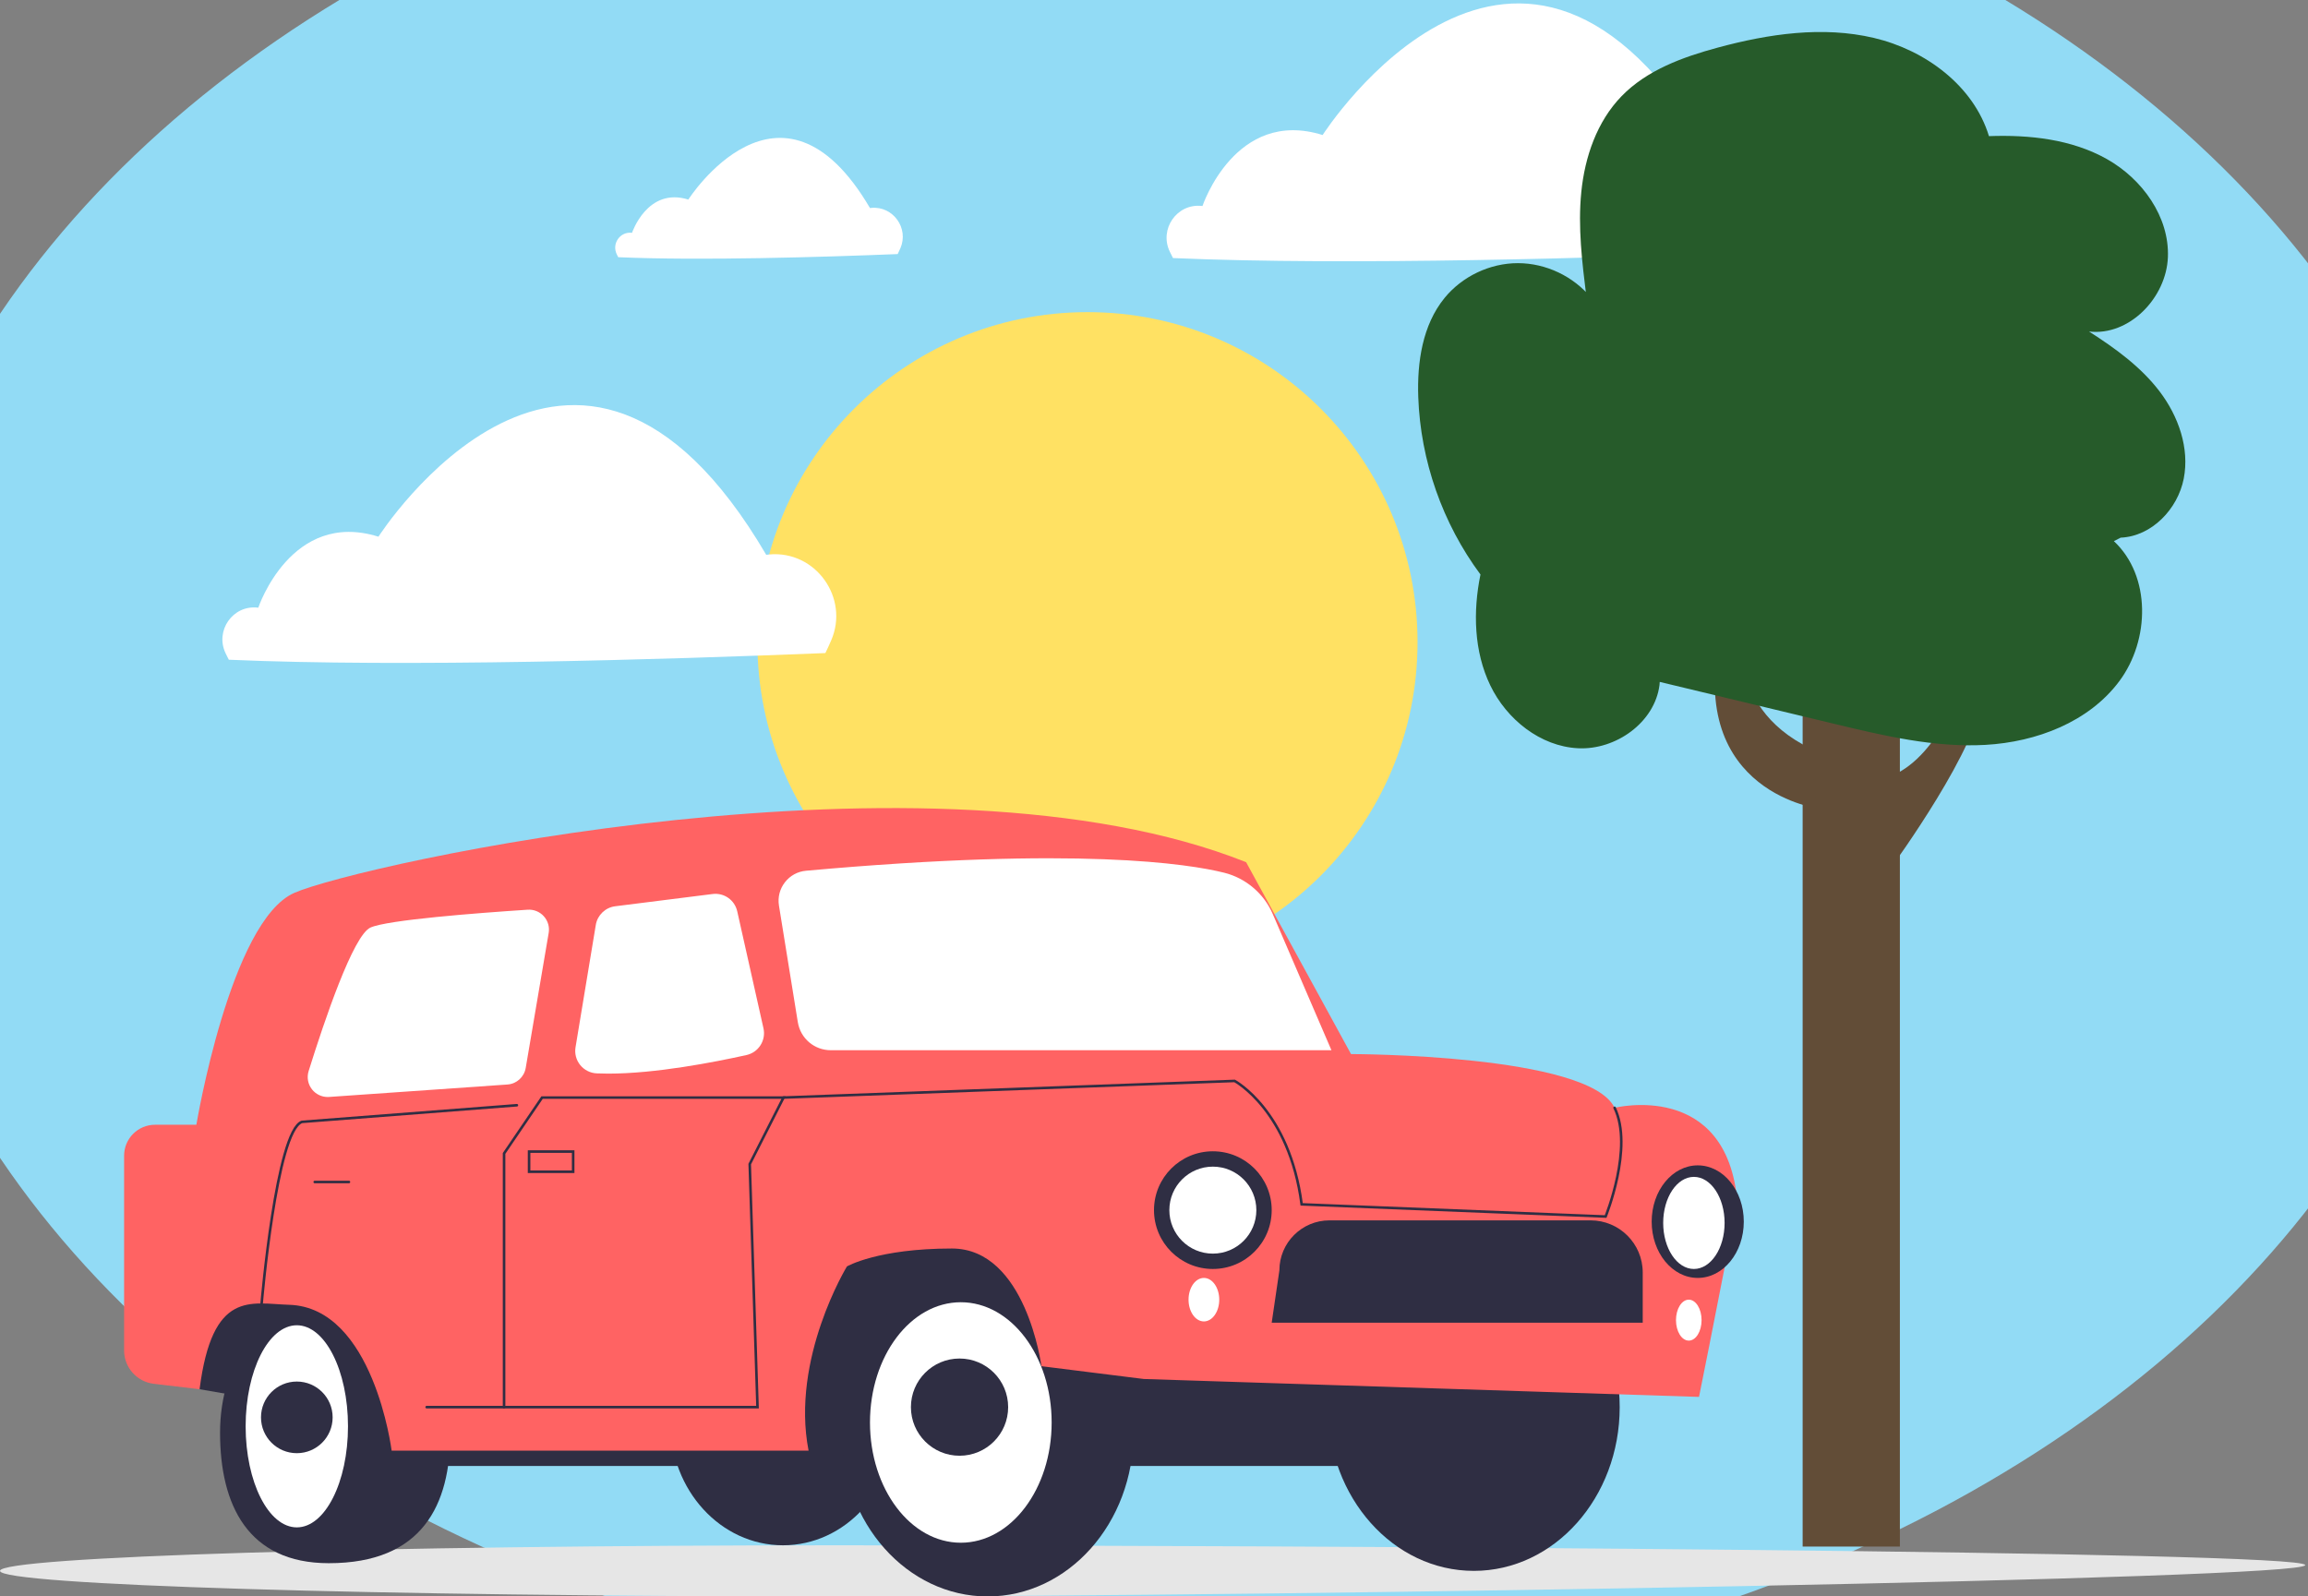
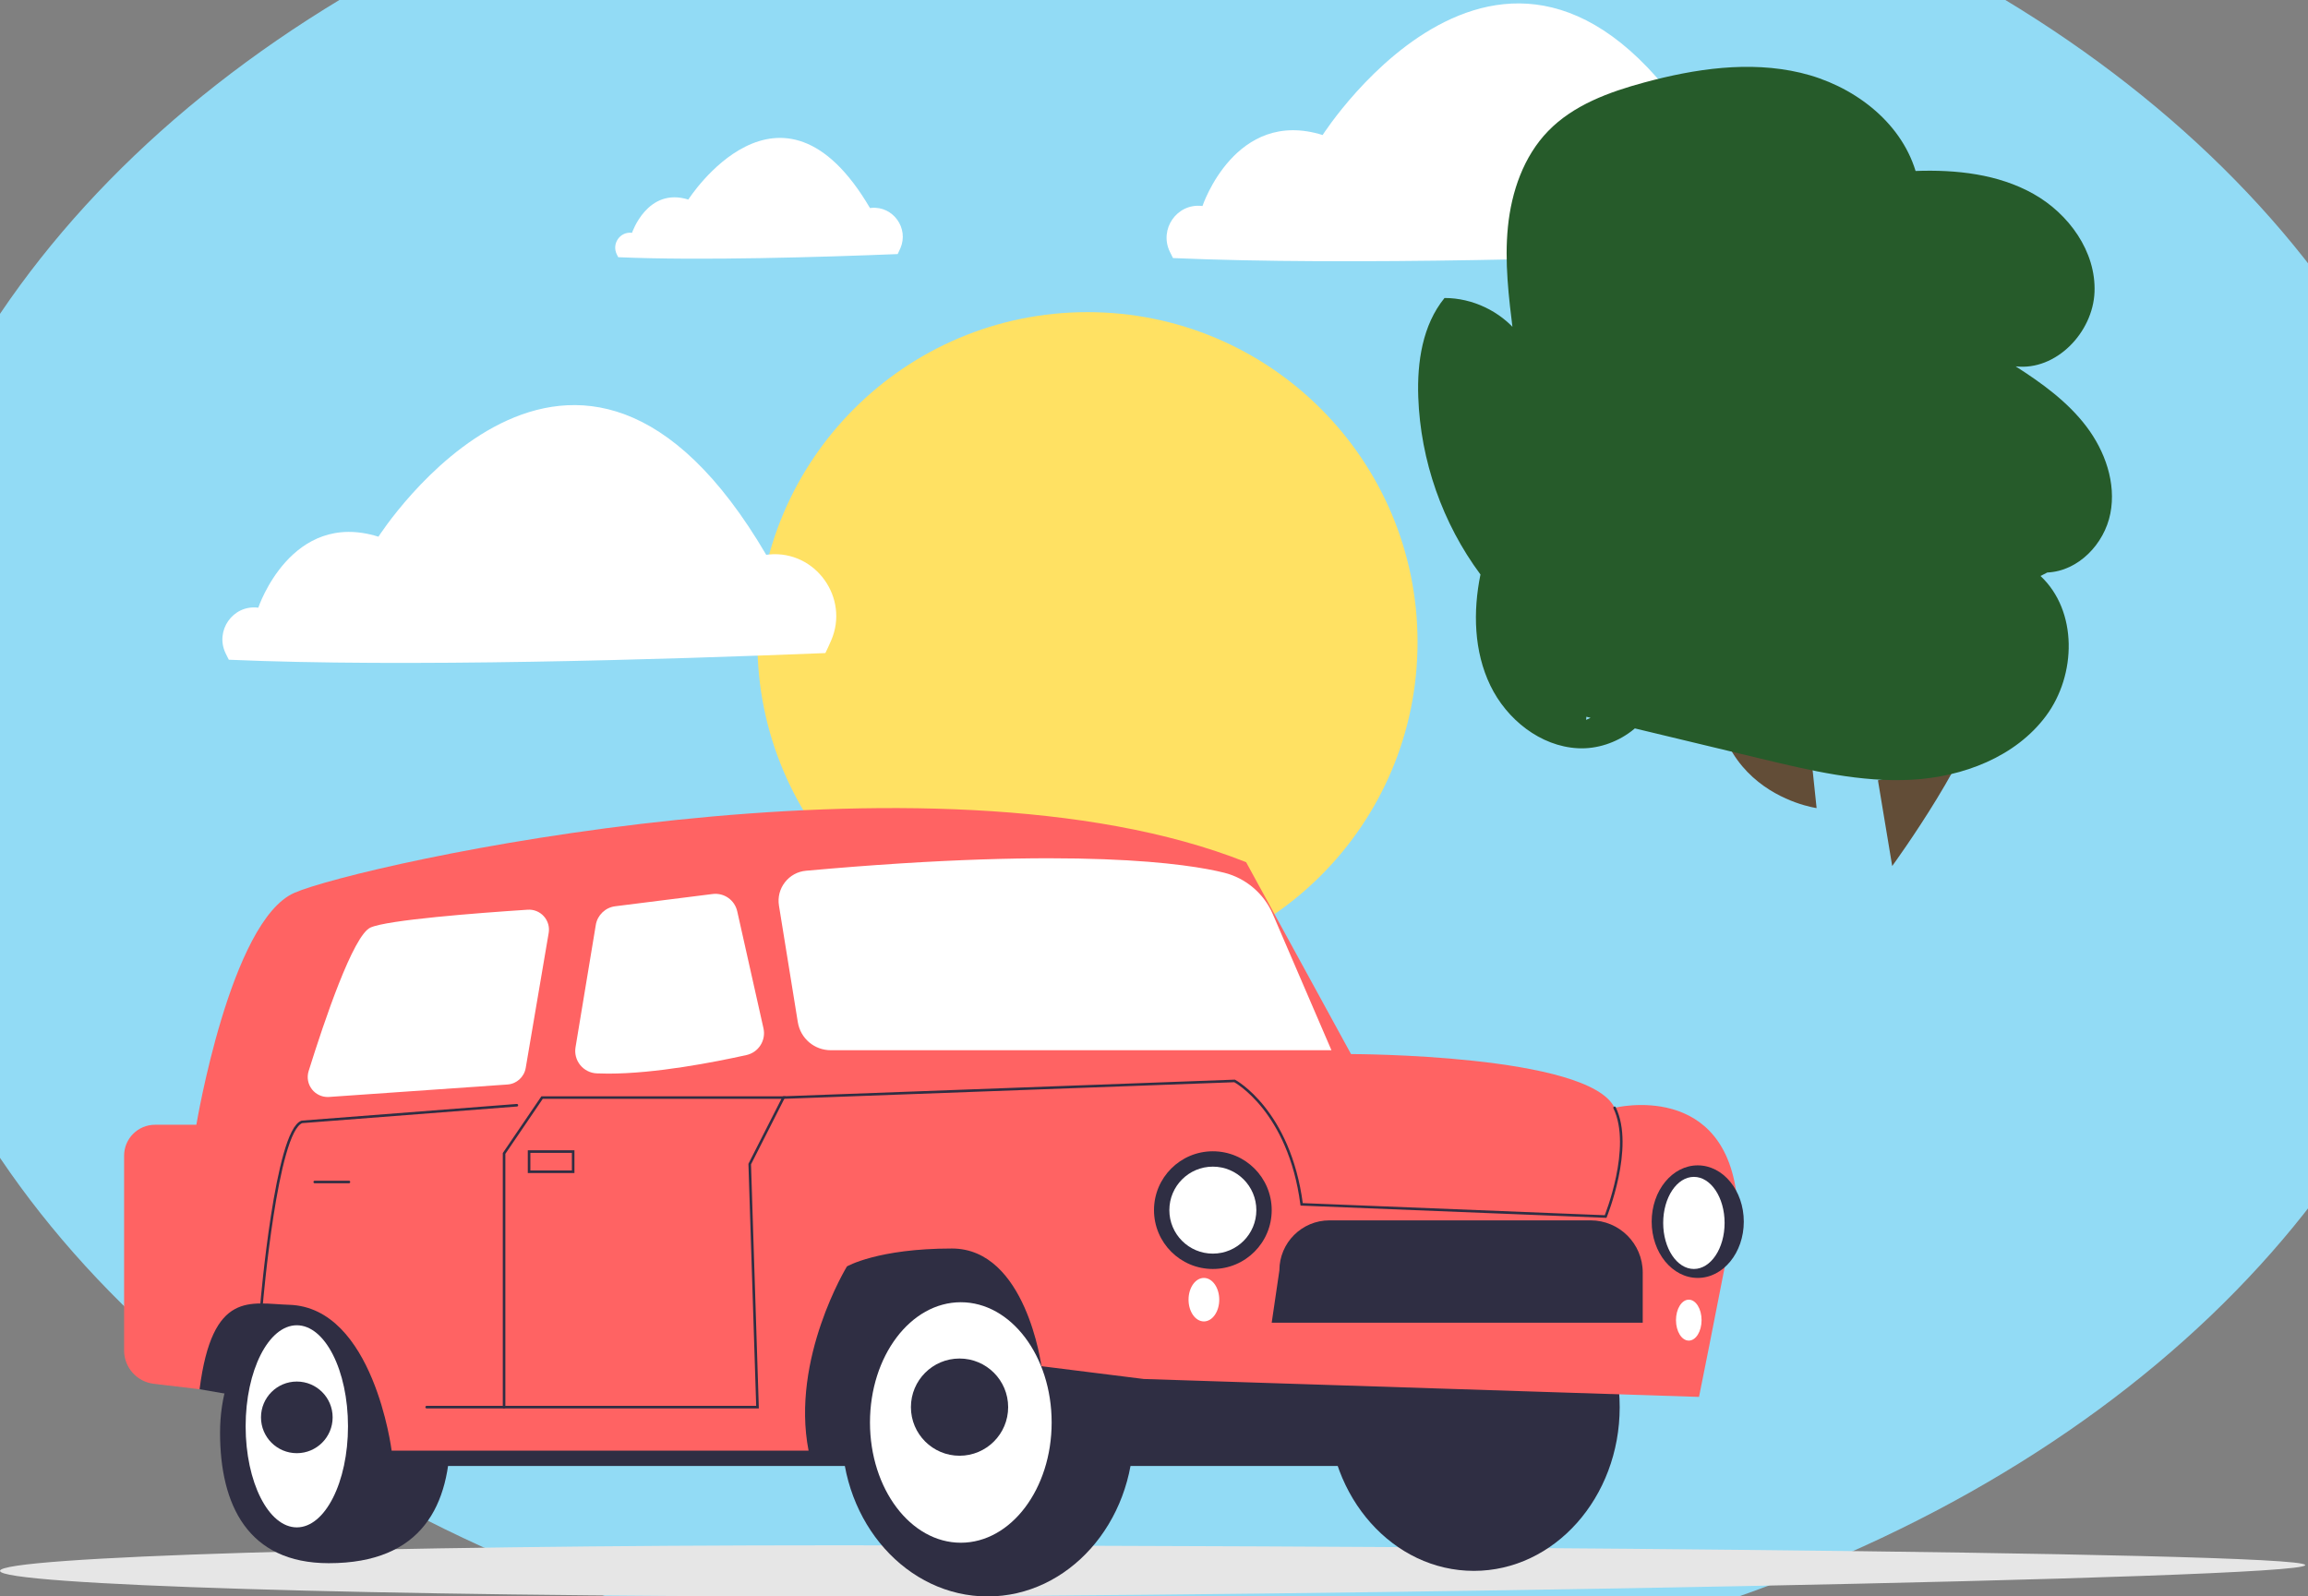
<svg xmlns="http://www.w3.org/2000/svg" width="100%" height="100%" viewBox="0 0 902 624" version="1.1" xml:space="preserve" style="fill-rule:evenodd;clip-rule:evenodd;stroke-linecap:round;stroke-miterlimit:10;">
  <rect x="0" y="0" width="902" height="624" fill="#808080" stroke="none" />
  <ellipse cx="458.183" cy="287.619" rx="510.755" ry="373.256" style="fill:#92dbf5;" />
  <path d="M693.816,93.372c-0.716,1.648 -1.465,3.278 -2.246,4.889c-63.778,2.562 -164.632,5.614 -233.149,2.604c-0.414,-0.808 -0.82,-1.621 -1.218,-2.439c-4.304,-8.841 2.744,-19.017 12.516,-17.928l0.229,0.026c-0,-0 12.806,-38.421 46.958,-27.749c0,0 76.841,-120.32 151.548,7.087c0,0 0.423,-0.076 1.212,-0.146c18.092,-1.602 31.391,16.998 24.15,33.656l0,0Z" style="fill:#fff;fill-rule:nonzero;" />
-   <rect x="704.5" y="275.5" width="38" height="329" style="fill:#624d37;" />
  <circle cx="425" cy="251" r="129" style="fill:#ffe163;" />
  <path d="M900.913,611.739c-0,5.523 -392.54,12.261 -573.413,12.261c-180.873,0 -327.5,-4.477 -327.5,-10c0,-5.523 146.627,-10 327.5,-10c180.873,0 573.413,2.216 573.413,7.739Z" style="fill:#e6e6e6;fill-rule:nonzero;" />
  <path d="M69.479,509.483l8.521,33.517l83.683,14.5l0,-63.903l-92.204,-4.097l-0,19.983Z" style="fill:#2f2e43;fill-rule:nonzero;" />
  <rect x="155" y="473" width="427" height="100" style="fill:#2f2e43;" />
  <path d="M176,560c0,28.167 -10.833,51 -47.5,51c-31.667,0 -42.5,-22.833 -42.5,-51c0,-28.167 16.266,-51 42.5,-51c26.234,0 47.5,22.833 47.5,51Z" style="fill:#2f2e43;fill-rule:nonzero;" />
  <ellipse cx="116" cy="557.5" rx="20" ry="39.5" style="fill:#fff;" />
  <circle cx="116" cy="554" r="14" style="fill:#2f2e43;" />
  <ellipse cx="576" cy="550" rx="57" ry="64" style="fill:#2f2e43;" />
-   <ellipse cx="306" cy="556" rx="44" ry="48" style="fill:#2f2e43;" />
  <ellipse cx="386" cy="560" rx="57" ry="64" style="fill:#2f2e43;" />
  <ellipse cx="375.5" cy="556" rx="35.5" ry="47" style="fill:#fff;" />
  <circle cx="375" cy="550" r="19" style="fill:#2f2e43;" />
  <path d="M48.5,527.828l0,-76.102c0,-6.681 5.416,-12.097 12.098,-12.097l16.147,-0c-0,-0 13.255,-79.629 38.255,-90.629c25,-11 249,-61 372,-12l41,75c0,0 93,0 103,21c0,0 44,-11 48,37l-11,56l-4,20l-217,-7l-40,-5c0,0 -6,-46 -35,-46c-29,0 -41,7 -41,7c0,0 -22,36 -15,72l-162.942,0c0,0 -7.058,-56 -40.058,-57c-15.026,-0.455 -30,-6 -35,33l-17.91,-2.125c-6.611,-0.784 -11.59,-6.389 -11.59,-13.047l0,0Z" style="fill:#ff6363;fill-rule:nonzero;" />
  <path d="M520.348,410.5l-195.646,-0c-6.447,-0 -11.875,-4.62 -12.905,-10.985l-7.366,-45.534c-0.528,-3.272 0.298,-6.513 2.329,-9.129c2.029,-2.612 4.96,-4.214 8.256,-4.512c106.33,-9.594 149.723,-2.646 163.443,0.785c8.424,2.107 15.507,8.134 18.948,16.122l22.941,53.253Z" style="fill:#fff;fill-rule:nonzero;" />
  <path d="M237.804,419.645c-1.57,0 -3.106,-0.032 -4.601,-0.101c-2.517,-0.115 -4.867,-1.302 -6.448,-3.255c-1.571,-1.942 -2.238,-4.47 -1.829,-6.935l7.927,-47.857c0.629,-3.796 3.734,-6.782 7.551,-7.262l38.082,-4.793c4.5,-0.569 8.651,2.346 9.645,6.778l10.243,45.694c0.513,2.288 0.104,4.639 -1.153,6.618c-1.253,1.975 -3.202,3.343 -5.485,3.851c-12.622,2.809 -35.537,7.262 -53.932,7.262l0,0Z" style="fill:#fff;fill-rule:nonzero;" />
  <path d="M128.067,428.78c-2.379,-0 -4.637,-1.084 -6.124,-2.965c-1.6,-2.022 -2.096,-4.699 -1.328,-7.161c6.134,-19.668 17.433,-53.111 24.182,-56.111c6.722,-2.987 41.373,-5.648 61.43,-6.967c2.396,-0.155 4.694,0.774 6.303,2.558c1.61,1.785 2.302,4.17 1.898,6.542l-8.972,52.744c-0.606,3.563 -3.547,6.227 -7.153,6.479l-69.69,4.862c-0.183,0.013 -0.365,0.019 -0.546,0.019l-0,-0Z" style="fill:#fff;fill-rule:nonzero;" />
  <path d="M197,550l0,-99.16l14.853,-21.84l94.353,-0l-13.206,26l3.045,95l-99.045,0Z" style="fill:none;fill-rule:nonzero;stroke:#2f2e43;stroke-width:1px;" />
  <path d="M166.741,550l30.259,0" style="fill:none;fill-rule:nonzero;stroke:#2f2e43;stroke-width:1px;" />
  <path d="M102.255,509.483c-0,-0 5.745,-67.48 15.745,-70.981l84,-6.502" style="fill:none;fill-rule:nonzero;stroke:#2f2e43;stroke-width:1px;" />
  <path d="M123,462l13.371,0" style="fill:none;fill-rule:nonzero;stroke:#2f2e43;stroke-width:1px;" />
  <rect x="206.773" y="450.114" width="17.227" height="7.886" style="fill:none;stroke:#2f2e43;stroke-width:1px;" />
  <path d="M306.206,429l176.294,-6.5c0,0 21.402,11.483 26.201,48.241l118.799,4.759c0,0 11,-27 3.5,-42.5" style="fill:none;fill-rule:nonzero;stroke:#2f2e43;stroke-width:1px;" />
  <circle cx="474" cy="473" r="23" style="fill:#2f2e43;" />
  <circle cx="474" cy="473" r="17" style="fill:#fff;" />
  <ellipse cx="663.5" cy="477.5" rx="18" ry="22" style="fill:#2f2e43;" />
  <ellipse cx="662" cy="478" rx="12" ry="18" style="fill:#fff;" />
  <ellipse cx="470.5" cy="508" rx="6" ry="8.5" style="fill:#fff;" />
  <ellipse cx="660" cy="516" rx="5" ry="8" style="fill:#fff;" />
  <path d="M642,517l-145,0l3,-20.433c0,-10.806 8.761,-19.567 19.567,-19.567l102.064,0c11.25,0 20.369,9.119 20.369,20.369l0,19.631Z" style="fill:#2f2e43;fill-rule:nonzero;" />
  <path d="M709.955,315.85c-0,0 -54.455,-7.389 -35.955,-74.37l7.5,0c0,0 -9,34.02 26,51.02l2.455,23.35Z" style="fill:#624d37;fill-rule:nonzero;" />
  <path d="M739.5,338.5c0,0 35,-48 35,-67l-9.668,0c-0,0 -9.471,29 -30.902,33.5l5.57,33.5Z" style="fill:#624d37;fill-rule:nonzero;" />
-   <path d="M648.558,267.761c-1.881,14.644 -17.079,25.441 -31.826,24.705c-14.746,-0.737 -27.895,-11.274 -34.305,-24.574c-6.409,-13.301 -6.796,-28.877 -3.838,-43.342c-14.837,-19.97 -23.435,-44.507 -24.309,-69.37c-0.479,-13.636 1.642,-28.128 10.262,-38.704c6.911,-8.478 17.741,-13.621 28.678,-13.618c10.938,0.002 21.765,5.151 28.671,13.632l-1.874,-0.224c-1.697,-13.685 -3.395,-27.507 -2.018,-41.227c1.377,-13.721 6.116,-27.529 15.717,-37.428c9.882,-10.189 23.829,-15.275 37.531,-18.984c19.912,-5.389 41.044,-8.537 61.121,-3.801c20.077,4.736 38.93,18.652 44.946,38.383c15.838,-0.575 32.265,1.19 46.078,8.959c13.813,7.77 24.481,22.537 23.855,38.373c-0.626,15.836 -15.075,30.87 -30.817,29.036c10.221,6.543 20.257,13.784 27.598,23.448c7.342,9.664 11.743,22.148 9.41,34.057c-2.333,11.91 -12.523,22.55 -24.648,23.07l-2.656,1.36c14.594,13.638 14.079,38.667 2.158,54.694c-11.921,16.027 -32.437,23.823 -52.379,24.942c-19.943,1.118 -39.703,-3.58 -59.124,-8.245c-22.712,-5.455 -45.423,-10.91 -68.134,-16.365l-0.097,1.223l-0,0Z" style="fill:#265b2a;fill-rule:nonzero;" />
+   <path d="M648.558,267.761c-1.881,14.644 -17.079,25.441 -31.826,24.705c-14.746,-0.737 -27.895,-11.274 -34.305,-24.574c-6.409,-13.301 -6.796,-28.877 -3.838,-43.342c-14.837,-19.97 -23.435,-44.507 -24.309,-69.37c-0.479,-13.636 1.642,-28.128 10.262,-38.704c10.938,0.002 21.765,5.151 28.671,13.632l-1.874,-0.224c-1.697,-13.685 -3.395,-27.507 -2.018,-41.227c1.377,-13.721 6.116,-27.529 15.717,-37.428c9.882,-10.189 23.829,-15.275 37.531,-18.984c19.912,-5.389 41.044,-8.537 61.121,-3.801c20.077,4.736 38.93,18.652 44.946,38.383c15.838,-0.575 32.265,1.19 46.078,8.959c13.813,7.77 24.481,22.537 23.855,38.373c-0.626,15.836 -15.075,30.87 -30.817,29.036c10.221,6.543 20.257,13.784 27.598,23.448c7.342,9.664 11.743,22.148 9.41,34.057c-2.333,11.91 -12.523,22.55 -24.648,23.07l-2.656,1.36c14.594,13.638 14.079,38.667 2.158,54.694c-11.921,16.027 -32.437,23.823 -52.379,24.942c-19.943,1.118 -39.703,-3.58 -59.124,-8.245c-22.712,-5.455 -45.423,-10.91 -68.134,-16.365l-0.097,1.223l-0,0Z" style="fill:#265b2a;fill-rule:nonzero;" />
  <path d="M351.885,97.019c-0.335,0.772 -0.686,1.535 -1.052,2.29c-29.88,1.2 -77.13,2.63 -109.23,1.22c-0.194,-0.379 -0.384,-0.76 -0.571,-1.143c-2.016,-4.142 1.286,-8.909 5.864,-8.399l0.107,0.012c-0,0 6,-18 22,-13c-0,0 36,-56.37 71,3.32c-0,0 0.198,-0.036 0.567,-0.068c8.477,-0.751 14.707,7.963 11.315,15.768Z" style="fill:#fff;fill-rule:nonzero;" />
  <path d="M324.816,250.372c-0.716,1.648 -1.465,3.278 -2.246,4.889c-63.778,2.562 -164.632,5.614 -233.149,2.604c-0.414,-0.808 -0.82,-1.621 -1.218,-2.439c-4.304,-8.841 2.744,-19.017 12.516,-17.928l0.229,0.026c-0,-0 12.806,-38.421 46.958,-27.749c0,0 76.841,-120.32 151.548,7.087c0,0 0.423,-0.076 1.212,-0.146c18.092,-1.602 31.391,16.998 24.15,33.656l0,0Z" style="fill:#fff;fill-rule:nonzero;" />
</svg>